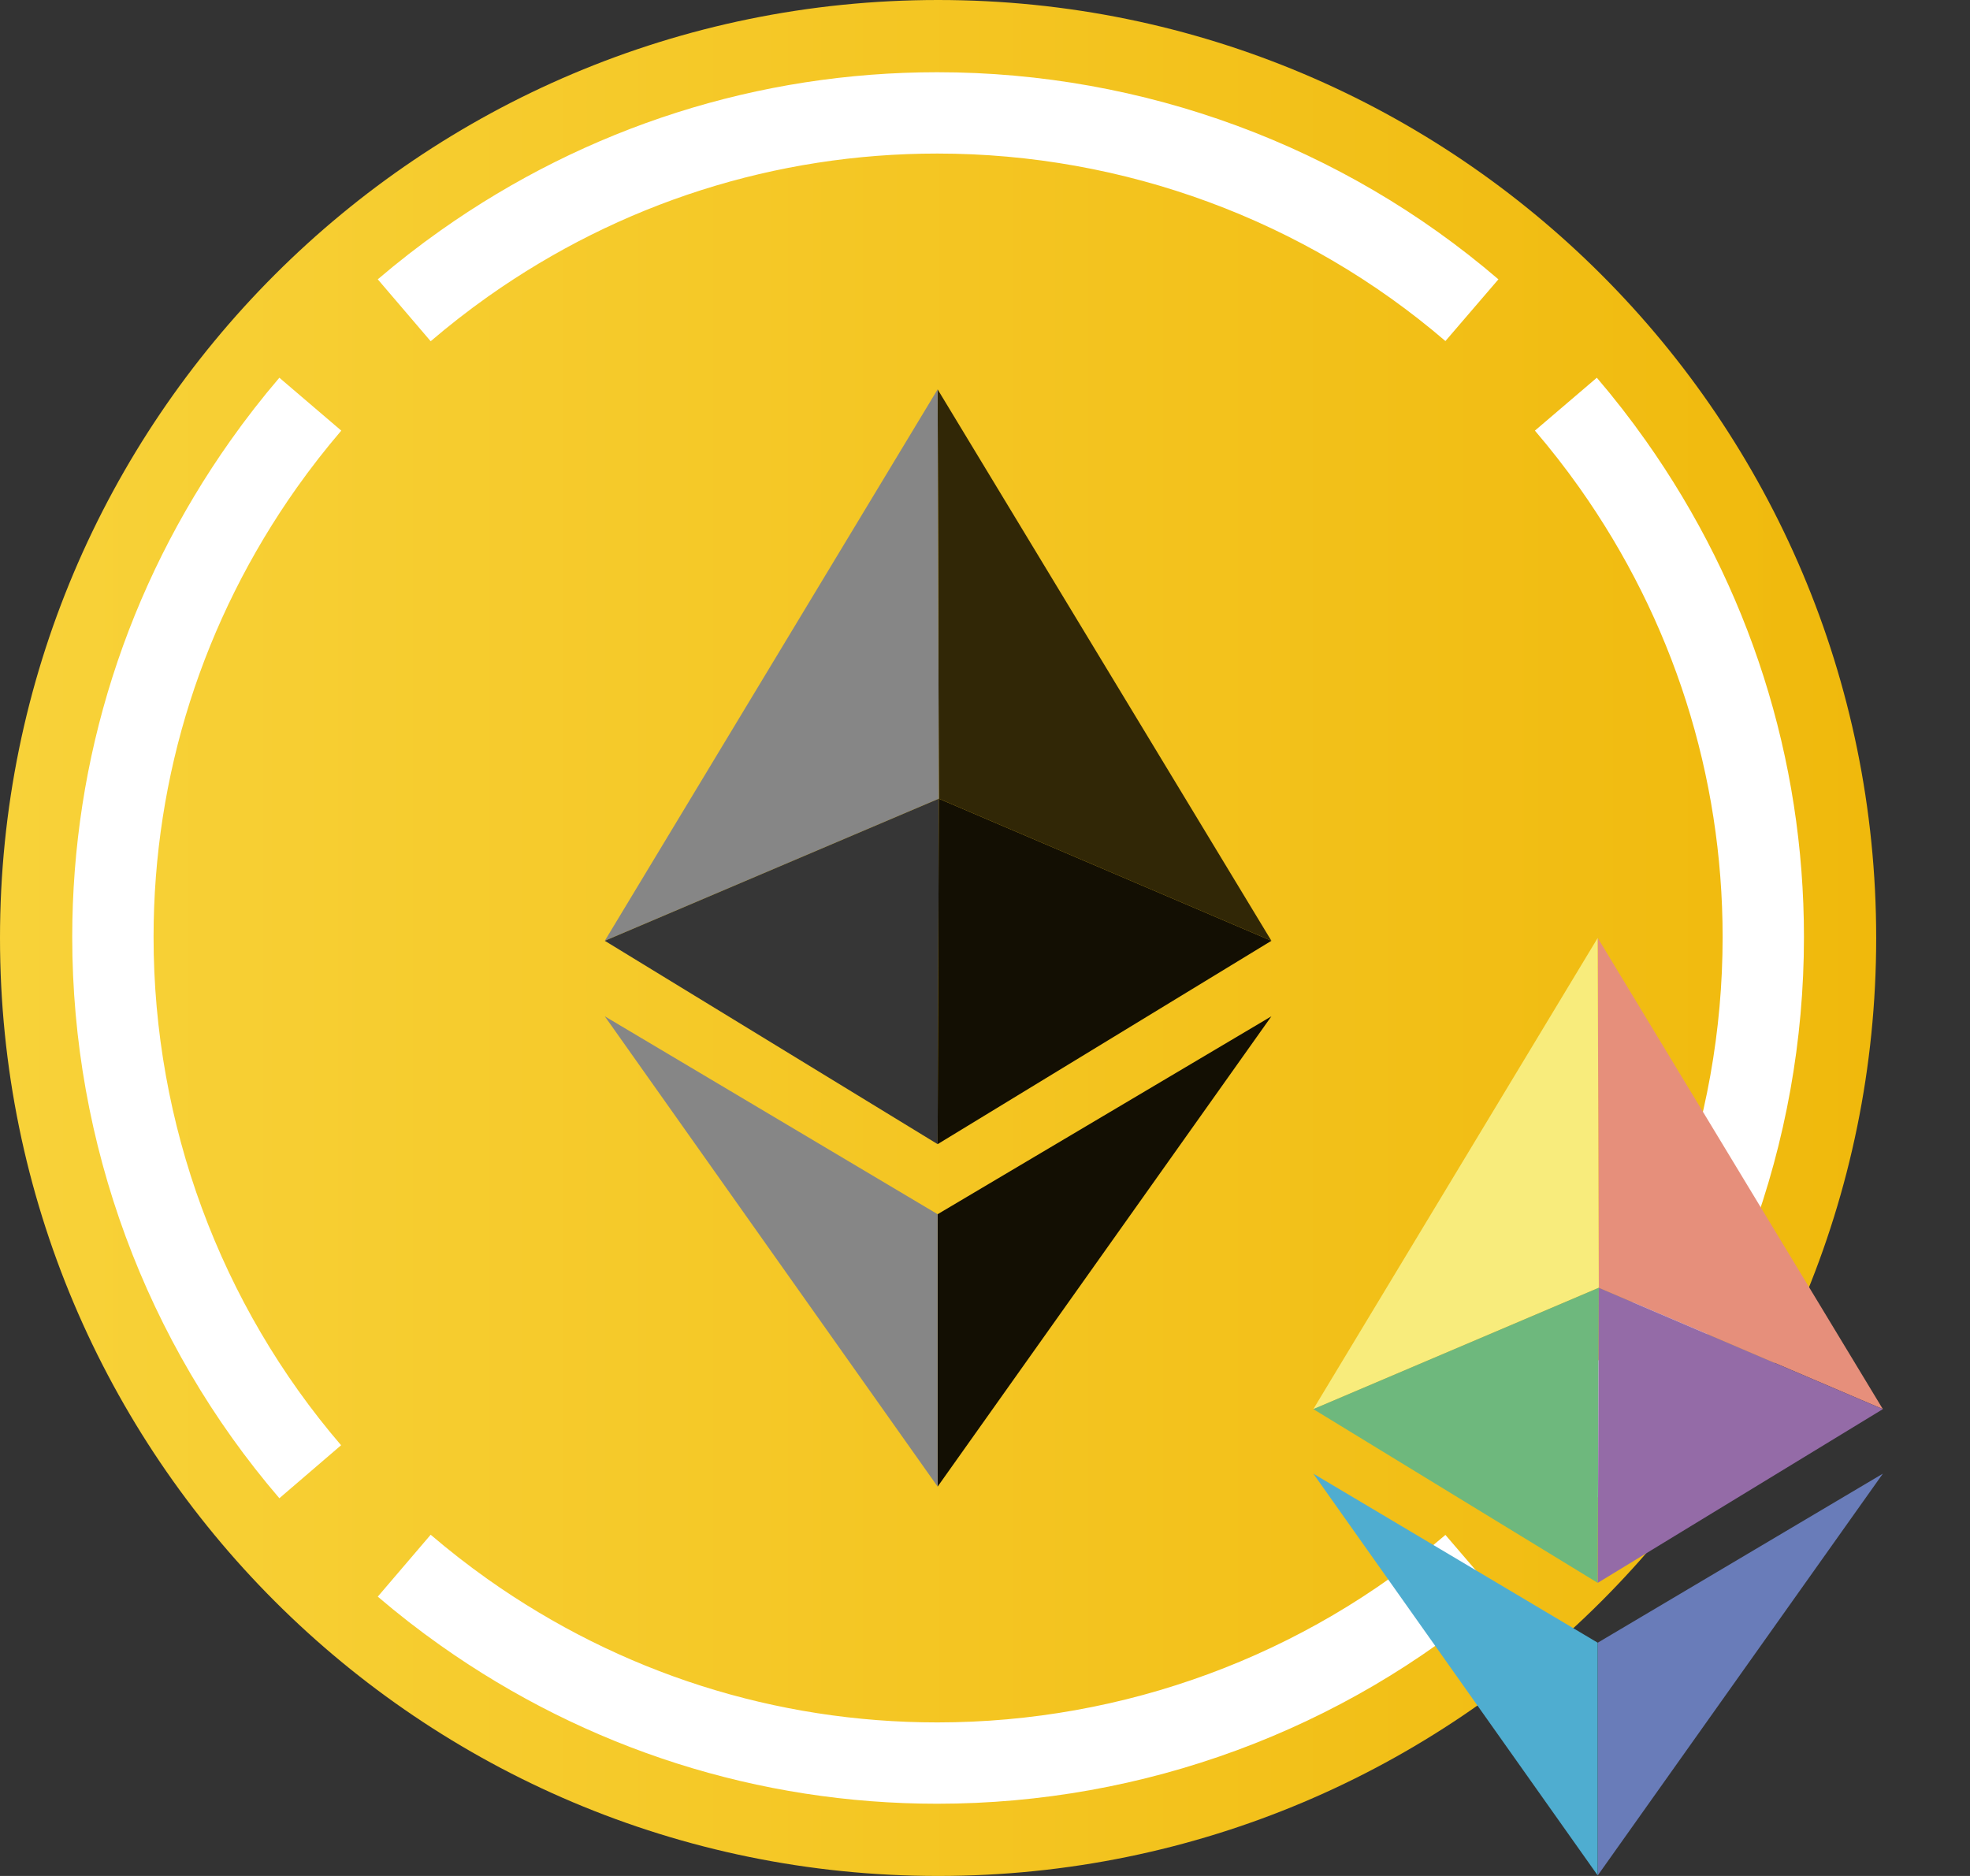
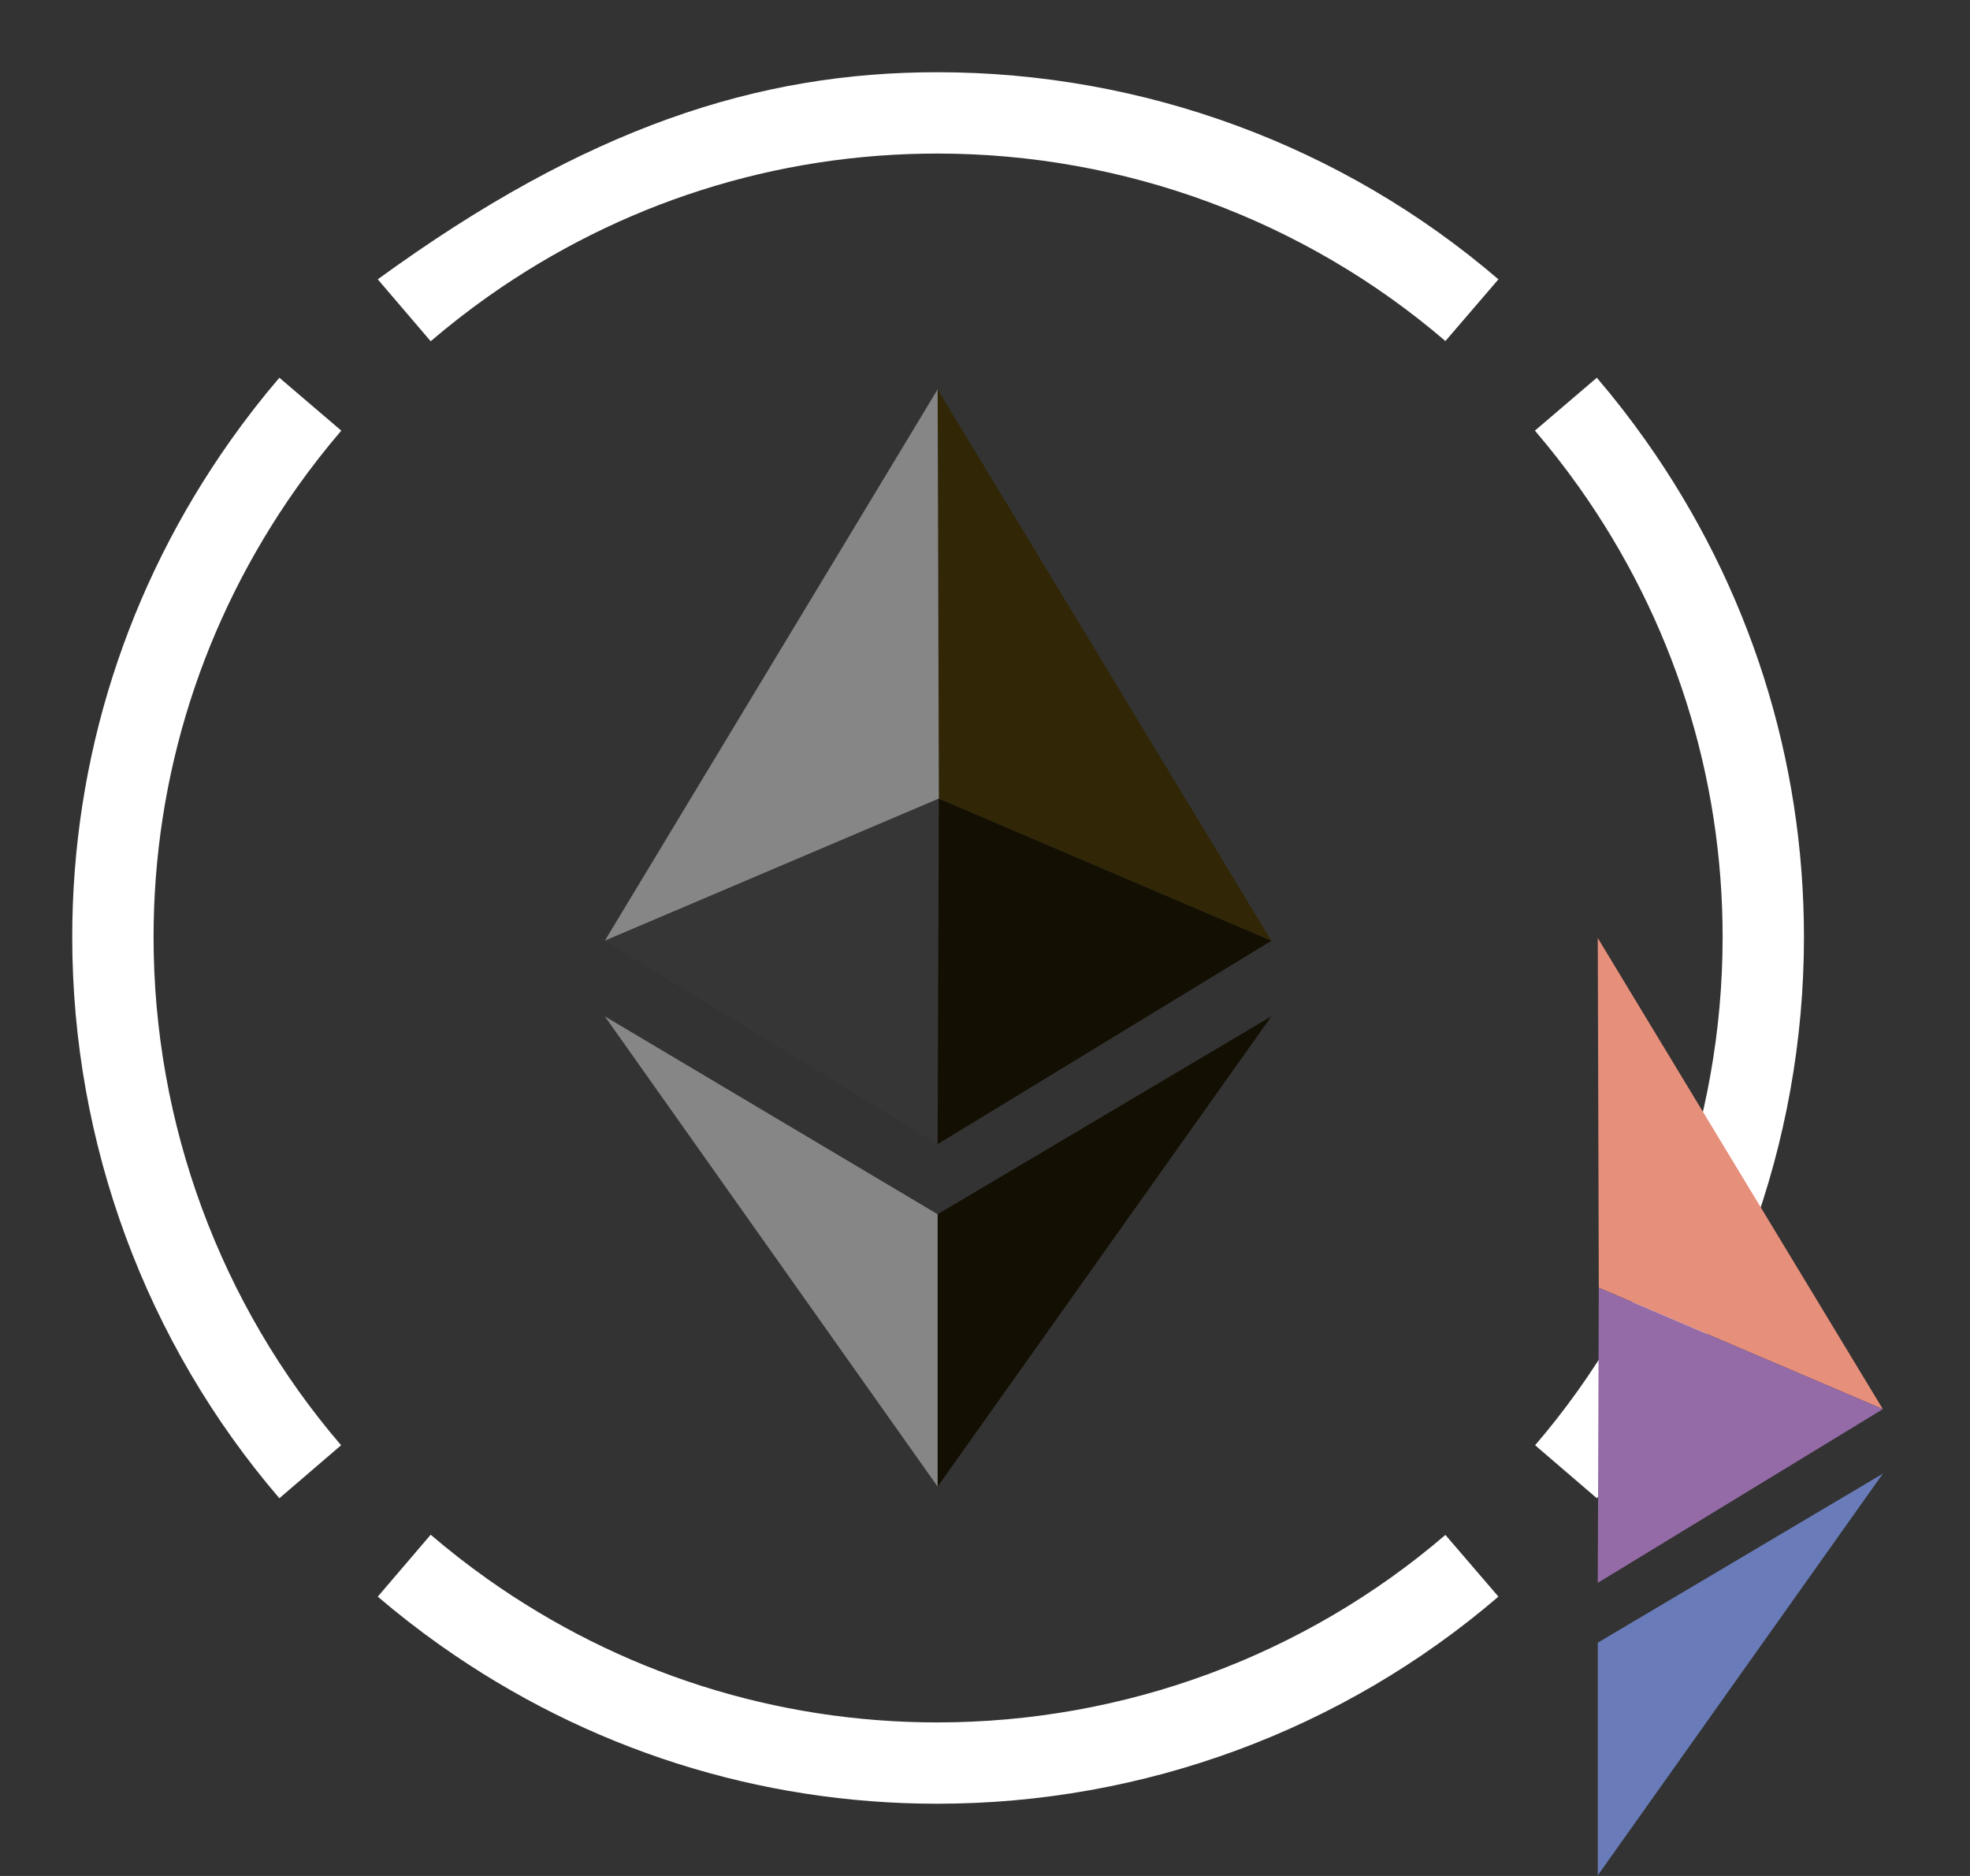
<svg xmlns="http://www.w3.org/2000/svg" width="21" height="20" viewBox="0 0 21 20" fill="none">
  <rect x="0" y="0" width="21" height="20" fill="#333333" stroke="none" />
  <g clip-path="url(#clip0_12546_280766)">
-     <path d="M10 20C15.523 20 20 15.523 20 10C20 4.477 15.523 0 10 0C4.477 0 0 4.477 0 10C0 15.523 4.477 20 10 20Z" fill="url(#paint0_linear_12546_280766)" />
-     <path d="M4.591 3.638L4.027 2.978C4.241 2.795 4.467 2.619 4.698 2.456C6.258 1.353 8.088 0.77 9.991 0.77C12.19 0.77 14.314 1.554 15.973 2.978L15.408 3.636C13.906 2.347 11.982 1.637 9.992 1.637C8.268 1.637 6.611 2.165 5.199 3.164C4.99 3.312 4.785 3.472 4.591 3.638Z" fill="white" />
+     <path d="M4.591 3.638L4.027 2.978C6.258 1.353 8.088 0.77 9.991 0.77C12.19 0.77 14.314 1.554 15.973 2.978L15.408 3.636C13.906 2.347 11.982 1.637 9.992 1.637C8.268 1.637 6.611 2.165 5.199 3.164C4.99 3.312 4.785 3.472 4.591 3.638Z" fill="white" />
    <path d="M5.199 16.836C6.611 17.835 8.268 18.363 9.992 18.363C11.982 18.363 13.906 17.653 15.408 16.364L15.973 17.022C14.314 18.446 12.19 19.23 9.991 19.23C8.088 19.23 6.258 18.647 4.698 17.544C4.467 17.381 4.241 17.205 4.027 17.022L4.591 16.362C4.785 16.528 4.99 16.688 5.199 16.836Z" fill="white" />
    <path d="M16.362 4.591L17.022 4.027C17.205 4.241 17.381 4.467 17.544 4.698C18.647 6.258 19.23 8.088 19.23 9.991C19.23 12.19 18.446 14.314 17.022 15.973L16.364 15.408C17.653 13.906 18.363 11.982 18.363 9.991C18.363 8.268 17.835 6.611 16.836 5.199C16.688 4.99 16.528 4.785 16.362 4.591Z" fill="white" />
    <path d="M3.164 5.199C2.165 6.611 1.637 8.268 1.637 9.991C1.637 11.982 2.347 13.906 3.636 15.408L2.978 15.973C1.554 14.314 0.77 12.19 0.77 9.991C0.77 8.088 1.353 6.258 2.456 4.698C2.619 4.467 2.795 4.241 2.978 4.027L3.638 4.591C3.472 4.785 3.312 4.99 3.164 5.199Z" fill="white" />
    <path d="M9.995 4.151L13.553 10.03L10.008 8.515L9.995 4.151Z" fill="#312706" />
    <path d="M6.447 10.03L9.995 4.151L10.008 8.515L6.447 10.03Z" fill="#868686" />
    <path d="M9.995 12.198L6.447 10.03L10.008 8.515L9.995 12.198Z" fill="#363636" />
    <path d="M13.553 10.03L10.008 8.515L9.995 12.198L13.553 10.03Z" fill="#130F03" />
    <path d="M9.995 12.945L13.553 10.835L9.995 15.849V12.945Z" fill="#130F03" />
    <path d="M9.995 12.945L6.447 10.835L9.995 15.849V12.945Z" fill="#868686" />
  </g>
  <path d="M17.032 10L20.071 15.023L17.043 13.729L17.032 10Z" fill="#E68F7B" />
-   <path d="M14 15.023L17.031 10L17.043 13.729L14 15.023Z" fill="#F8EC7C" />
-   <path d="M17.031 16.875L14 15.023L17.043 13.729L17.031 16.875Z" fill="#6EB87D" />
  <path d="M20.071 15.023L17.043 13.729L17.032 16.875L20.071 15.023Z" fill="#946BA7" />
  <path d="M17.032 17.513L20.071 15.711L17.032 19.994V17.513Z" fill="#697CB9" />
-   <path d="M17.031 17.513L14 15.711L17.031 19.994V17.513Z" fill="#4FADD0" />
  <defs>
    <linearGradient id="paint0_linear_12546_280766" x1="0" y1="10" x2="20" y2="10" gradientUnits="userSpaceOnUse">
      <stop stop-color="#F8D239" />
      <stop offset="1" stop-color="#F0B90C" />
    </linearGradient>
    <clipPath id="clip0_12546_280766">
      <rect width="20" height="20" fill="white" />
    </clipPath>
  </defs>
</svg>